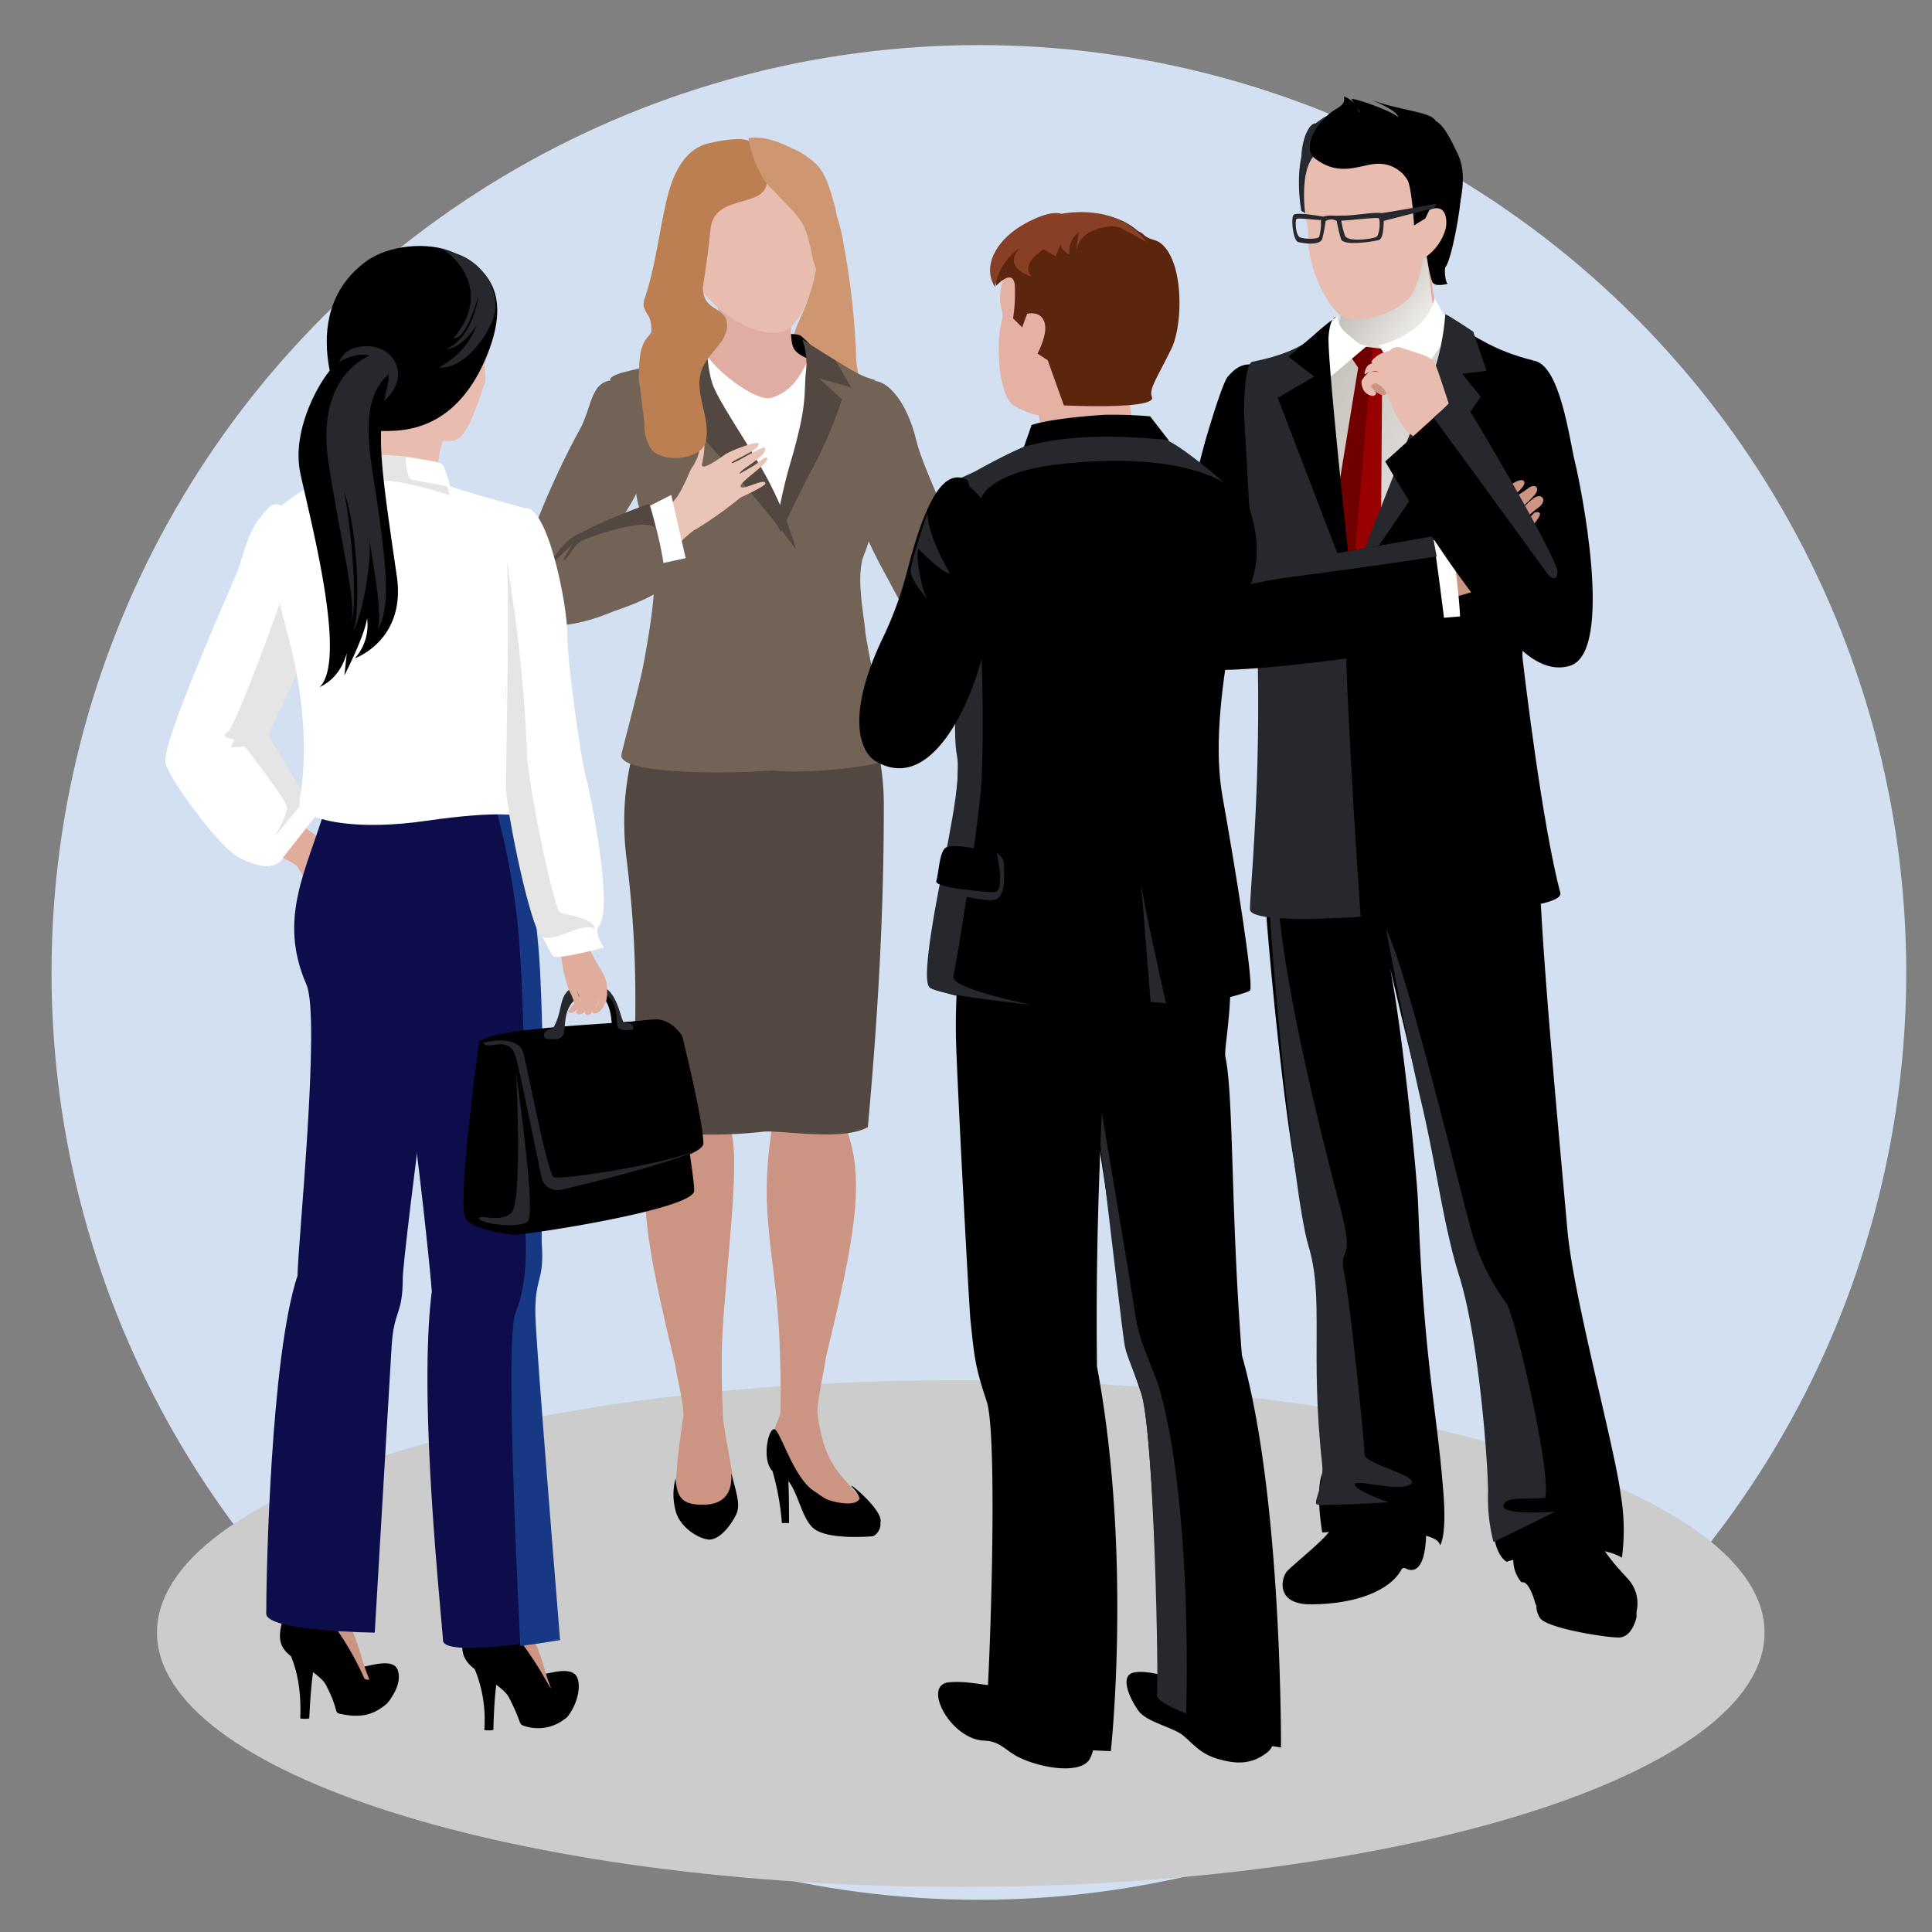
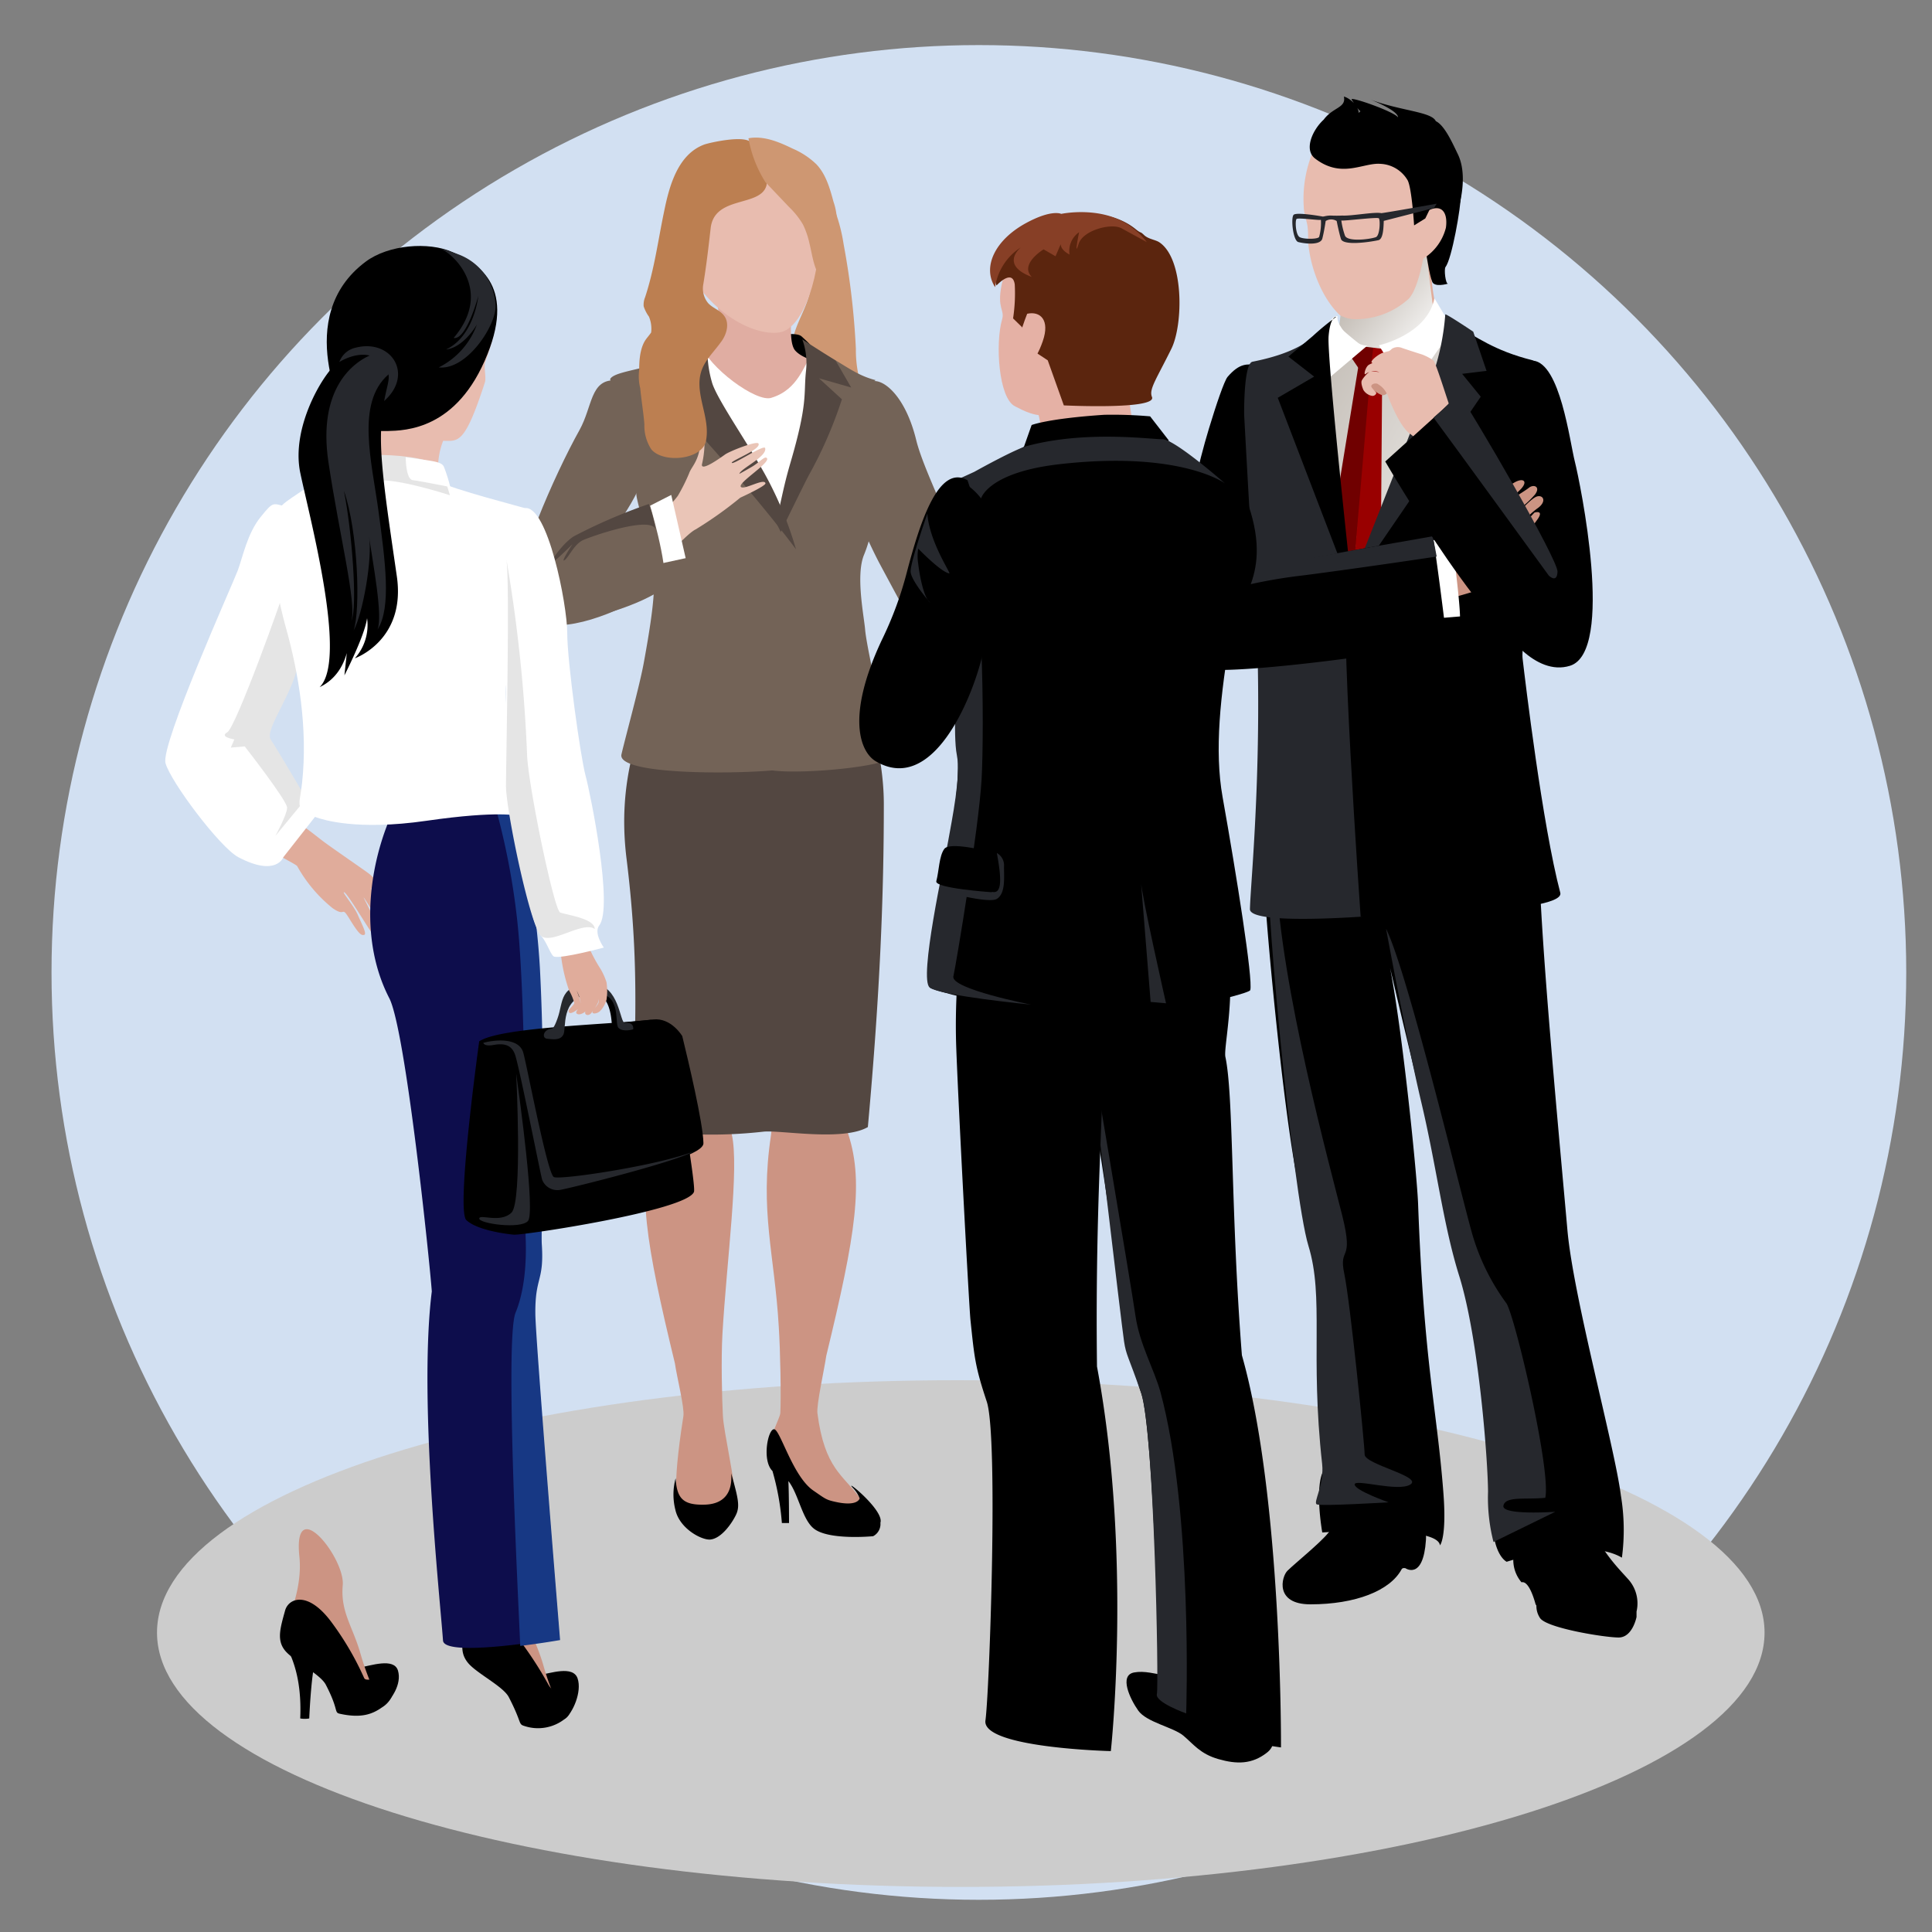
<svg xmlns="http://www.w3.org/2000/svg" viewBox="0 0 300 300">
  <rect x="0" y="0" width="300" height="300" fill="#808080" stroke="none" />
  <defs>
    <style>.cls-1{isolation:isolate;}.cls-2{fill:#d2e0f2;}.cls-3{fill:#ccc;}.cls-4{fill:#ce9772;}.cls-5{fill:#736357;}.cls-6{fill:#534741;}.cls-7{fill:#e0ac9b;}.cls-8{fill:#fff;}.cls-9{fill:#cc9483;}.cls-10{fill:#e0ada2;}.cls-11{fill:#eac5b7;}.cls-12{fill:#e8bcaf;}.cls-13{fill:#bc7f51;}.cls-14,.cls-16{mix-blend-mode:multiply;}.cls-14{fill:url(#linear-gradient);}.cls-15{fill:#26282d;}.cls-16{fill:url(#linear-gradient-2);}.cls-17{fill:#700000;}.cls-18{fill:#900;}.cls-19{fill:#0d0d4c;}.cls-20{fill:#173884;}.cls-21{fill:#e5e5e5;}.cls-22{fill:#e5b1a5;}.cls-23{fill:#5b250e;}.cls-24{fill:#873f26;}</style>
    <linearGradient id="linear-gradient" x1="-1531.65" y1="-20.03" x2="-1508.7" y2="-35.86" gradientTransform="matrix(-1, -0.08, -0.08, 1, -1307.39, -51.34)" gradientUnits="userSpaceOnUse">
      <stop offset="0" stop-color="#fff" />
      <stop offset="0.52" stop-color="#c6c0b9" />
    </linearGradient>
    <linearGradient id="linear-gradient-2" x1="-1549.92" y1="14.04" x2="-1508.22" y2="-5.03" gradientTransform="matrix(-1, -0.08, -0.08, 1, -1307.39, -51.34)" gradientUnits="userSpaceOnUse">
      <stop offset="0" stop-color="#fff" />
      <stop offset="1" stop-color="#c6c0b9" />
    </linearGradient>
  </defs>
  <title>imagen-</title>
  <g class="cls-1">
    <g id="Capa_1" data-name="Capa 1">
      <circle class="cls-2" cx="152" cy="151" r="144" />
      <path class="cls-3" d="M274,253.51C274,275.32,218.12,293,149.19,293S24.38,275.32,24.38,253.51s55.34-39.19,124.27-39.19S274,231.7,274,253.51Z" />
      <path class="cls-4" d="M114,22.29c-.58.47,8-1.95,12.75,4.76A26.53,26.53,0,0,1,131,37.94a119.25,119.25,0,0,1,1.9,16.21,18.59,18.59,0,0,0,.8,5.62c.59,1.59,1.63,3,2.19,4.59s.48,3.64-.85,4.69a3.74,3.74,0,0,1-2.65.69,8,8,0,0,1-5.89-4A23.75,23.75,0,0,1,124,58.77l-.66-2.72a8.22,8.22,0,0,1-.34-2.51c.22-2.95,2.39-5.66,2.85-8.69a24,24,0,0,0-.41-11c-1.11-3.79-4-4.08-9.13-5.45C116.28,28.44,114.36,22,114,22.29Z" />
      <path class="cls-5" d="M155.65,80l-7.8,2.59c-1.85-4.86-4.69-10.63-5.58-14.25-1.74-7.13-5.36-9.73-7-9.07,0,0-5.73,10.42-2.94,18.63a85.88,85.88,0,0,0,4.13,9.38s3.5,6.53,3.94,7.3c1,1.71,14.78,1.19,15.6.32C160.67,90,155.65,80,155.65,80Z" />
      <path class="cls-6" d="M152.93,81.4c-1.28,2.44.1,7.57,2.12,12.19.48,1.09,2.2-.23,2.39-3.22.18-2.71-.81-9.83-1.77-10.14S152.93,81.4,152.93,81.4Z" />
      <path class="cls-7" d="M157,78.54c.55-.78,1.66-2,2.54-3.22.58-.78,2-1.19,3.82-2.76.47-.39.9-.91.89-.17s-1.79,1.74-2,2.68c-.09.37,2.47-.8,3.23-1.26s4.9-2.1,5.1-1.59c.37,1-4.61,2.45-4.37,2.81s5.22-2.28,5.32-1.66c.22,1.34-4.14,2.47-4.36,3.28,0,0,1-.42,2.14-.91s1.9-1.09,2.17-1c1.82.91-5.09,2.8-4.48,3.48.48.53,3.74-1.4,3.86-.54.05.42-4.14,2.17-4.14,2.17a61.88,61.88,0,0,1-7.38,4.17,20.6,20.6,0,0,0-3.42,2l-1.43-4.8A16.84,16.84,0,0,0,157,78.54Z" />
      <path class="cls-8" d="M155.1,80.22a23.06,23.06,0,0,0-2.56,1.39s-.51,5.8,1.84,9.16c2.58-1.08,3-1.32,3-1.32S154.41,83.45,155.1,80.22Z" />
      <path class="cls-9" d="M131.49,175.45c2.79,7.72,1.37,16.29-3.19,35.09-.3,2.11-1.54,7.6-1.37,8.91,1.12,8.64,4,9.56,6.59,13.16.54.76,1.36,2.11.41,2.41-3,.93-9.12-1-9.12-3.12,0-1.82-4.17-5.21-5-7.49-.45-1.23,1.31-4.19,1.36-5,.13-2.67,0-9.57-.24-13.34-.66-11.43-3-17.92-1.21-29.8.81-5.27-3.73-27-3.73-27l16.87-.58Z" />
      <path class="cls-9" d="M101.61,176.62c-2.79,7.72-1.36,16.3,3.19,35.08.3,2.12,1.51,6.88,1.32,8.18-1.9,12.08-1,14-.23,14.66,2.9,2.55,8.28,1.09,8.28-1.7s-1.8-10.53-1.92-13c-.14-2.67-.29-8.92-.07-12.7.66-11.42,2.64-25.78,1.45-31s3.49-25.8,3.49-25.8l-16.87-.58Z" />
      <path d="M104.91,229.55c.2,3.1,1.11,4.2,4.57,4.09,3-.1,4.29-1.93,4.06-4.86,1.09,3.87,1.39,5.12.73,6.47s-2.28,3.67-4,3.81c-1.35.09-4.75-1.7-5.4-4.62A9.66,9.66,0,0,1,104.91,229.55Z" />
      <path class="cls-6" d="M102.55,104.1c-3.08,8.56-6.81,16.68-5.26,29.24,2.28,18.44,1,28.18,1.11,41.82a71.79,71.79,0,0,0,20.09.57c2.55-.31,12.35,1.55,16.27-.72,1.92-21.15,2.48-36.32,2.48-50.11,0-12.21-6.12-23.56-6.12-23.56Z" />
      <path d="M132.44,231.05a4.76,4.76,0,0,1,1.05,1.62c-.08.26-.61,1.24-3.76.54-1.46-.32-1.54-.45-3.44-1.76-3.22-2.21-5.15-9.52-6.1-9.52s-1.91,4.85-.24,6.49a40.16,40.16,0,0,1,1.46,8.08h1.11s0-4.47-.1-6.52c1.54,1.94,2.12,5.82,3.87,7.31,2.24,1.94,9.29,1.25,9.29,1.25a2.13,2.13,0,0,0,1.13-2.09C137.34,234.51,130.84,229.32,132.44,231.05Z" />
      <path d="M109.34,52.45c1.2-.88,3-.9,7.16-.58s7.19-.42,8,.39,2.81,2.26,1.84,3.63-14.69,3.55-16.47,2.26S109.34,52.45,109.34,52.45Z" />
      <path class="cls-10" d="M110.88,43.22c-.29,1.69,2.06,8.64.29,10.42a27,27,0,0,1-5.66,4.19c-1,.47,9,5.45,12.37,6.11S128,56.42,128,56.42s-3.26-.54-4.53-2-.34-7.42-.15-9.58S110.88,43.22,110.88,43.22Z" />
      <path class="cls-8" d="M126.33,54.55c-1.52,2.09-2.33,5.92-6.52,7.21-2.3.85-9.93-4.84-10.93-8.22l-3.32,43.31s28.05,3.9,26.94.2-3.6-34.35-1.08-36.59Z" />
      <path class="cls-5" d="M127.22,54.52c3.94,2.08,5.62,3.73,8.79,4.52,0,0-2.42,0-.42,17.59a20.29,20.29,0,0,1-1.42,9.51c-1.33,3.19,0,9.56.17,11.67.32,3.62,4.14,19,3.5,20-1,1.51-20.4,3.15-20,.85s3.26-36.36,3.26-36.36,3-13.23,4.12-15.74C127.15,62,127.22,54.52,127.22,54.52Z" />
      <path class="cls-6" d="M124.58,52.7,129.76,56l2.41,4.17-5-1.43L130.73,62a66.24,66.24,0,0,1-5.14,11.8c-1.14,2.15-7.17,14.59-7.17,14.59,3-9.75,2.63-10.77,4.34-16.6,2.74-9.36,2-10.56,2.4-14.23A10.74,10.74,0,0,0,124.58,52.7Z" />
      <path class="cls-5" d="M106.28,54.53c-4.2,2.85-10.81,2.89-11.54,4.34,0,0,4,16.08,4.08,18,.11,1.24,2.14,7.75,2.68,12.92.29,2.79-.75,8.82-1.51,13-.64,3.59-2.83,11.5-3.49,14.34-.92,3.89,26.18,2.89,26.18,2,0-12.15.2-19.32-1.18-36,0,0-10.42-20.92-11.42-23.46A17.09,17.09,0,0,0,106.28,54.53Z" />
      <path class="cls-6" d="M110.08,51.62l-6,3.75v4L108,59l-2,4.37s.14,1.19,4.34,5.92c8.6,9.66,13.26,16,13.26,16a56.77,56.77,0,0,0-4.34-10.76c-2.62-5-8.07-12.66-8.73-15.25A17.55,17.55,0,0,1,110.08,51.62Z" />
      <path class="cls-5" d="M95.41,59.05C91.66,59,92,63.13,90,66.75,86.12,73.68,79.55,88.66,81,91.42c.42.8,1.58,4.32,2.33,4.82,3.71,2.55,13.06-1.29,17.4-4.19.31-.74-8.54-4.18-8.54-4.18-.42-1.46,7.94-11.14,7.25-13.74C99,72.21,95.41,59.05,95.41,59.05Z" />
      <path class="cls-11" d="M105.25,77A28.44,28.44,0,0,0,107,73.51c.31-.93,1.31-1.72,1.66-3.9.1-.61.66-1.16.73-.42A15,15,0,0,1,109,72.1c-.19,1.19,2.86-1,3.58-1.52s4.94-2.19,5.2-1.7c.47.9-4.42,2.71-4.14,3s5-2.91,5.17-2.3c.36,1.31-3.84,3.2-4,4,0,0,1-.54,2-1.13s1.85-1.55,2.18-1.38c1.1.55-4.61,3.94-3.93,4.55.52.49,3.6-1.42,3.8-.58.1.42-3.91,2.24-3.91,2.24a60.33,60.33,0,0,1-6.92,4.92c-1.22.59-4,3.71-4,3.71l-2.22-5.55A15.92,15.92,0,0,0,105.25,77Z" />
      <polygon class="cls-8" points="100 79.01 104.23 76.85 106.47 86.67 101.99 87.64 100.27 79.89 100 79.01" />
      <path class="cls-5" d="M88.08,84.34c1.5-1.17,12.75-6.21,12.75-6.21s2.85,9.3,2.35,12.8c-.18,1.16-9,5.45-18,5.83C83.09,96.85,88.06,84.36,88.08,84.34Z" />
      <path class="cls-6" d="M100.76,78.26a83.74,83.74,0,0,0-11.62,5c-1.88,1.12-4.37,4.88-3.37,4.12s3.12-2.87,3.12-2.87S87,87.38,87.64,87s1.5-2.49,2.88-3.12,10.37-3.75,11.25-1.75A22.57,22.57,0,0,0,100.76,78.26Z" />
      <path class="cls-12" d="M127.22,34.6c.4,7.78-2.41,16.33-6.09,17-4.11.73-12.32-3.41-15.68-12.86-2.73-7.78-1.87-14.2,8.15-16C123,21,126.82,26.42,127.22,34.6Z" />
      <path class="cls-13" d="M101.74,64.6A8.84,8.84,0,0,0,100.66,63a7.88,7.88,0,0,1-1.24-6.47c.32-1.25,1-2.39,1.35-3.61a4.87,4.87,0,0,0,0-3.75,5.78,5.78,0,0,1-.82-1.6,3,3,0,0,1,.22-1.41c1.5-4.59,2-8.82,3-13.55.78-3.8,2.12-8.65,6.17-10.16.77-.29,7.5-1.84,7.46.17,0,1.77,2.66,4.68,2.2,6.24-1,3.33-8.08,1.47-8.65,6.58-.34,3-.66,5.74-1.13,8.63a3.58,3.58,0,0,0,.74,3c.72.79,1.88,1.1,2.51,2,.82,1.13.39,2.78-.43,3.92-1.74,2.44-3.58,3.68-3.42,7,.14,2.83,1.58,5.59,1,8.49S103,72,101.14,69.78a6.69,6.69,0,0,1-1.08-3.89c-.23-3.42-1.84-10.32.25-13.21.53-.72,1.26-1.42,1.25-2.32a4.56,4.56,0,0,0-.26-1.09,8.53,8.53,0,0,1-.15-3.56c.07-.53.16-1.06.25-1.59l.34-1.91" />
      <path class="cls-4" d="M125.69,37.79a13,13,0,0,0-1-2.92,12.66,12.66,0,0,0-2.17-2.73l-3.66-3.85a18.89,18.89,0,0,1-2.64-6.82c2.35-.43,4.72.56,6.87,1.61a12.21,12.21,0,0,1,3.68,2.43c1.48,1.56,2.09,3.73,2.65,5.8a9.81,9.81,0,0,1,.52,3.86,14.29,14.29,0,0,1-.72,2.45,27,27,0,0,0-.89,6.24C126.44,42.81,126.19,39.73,125.69,37.79Z" />
      <path d="M195,56.6c-1.33,0-2.46-.32-4.39,1.93-.5.61-1.74,4.22-2.9,8.06-3.29,10.84-6.87,30-2.59,36.63,2.11,3.28,17.57-5.53,18.54-8.42S195,56.6,195,56.6Z" />
      <path class="cls-7" d="M210.71,39.7c.61,3-1,6-2.18,8.58s2.37,10.43,4,10.44S225,50.8,225,50.8s-3,.41-3-14.34C222,34.12,210.71,39.7,210.71,39.7Z" />
      <path class="cls-14" d="M208.34,46.48a35.54,35.54,0,0,1-.66,5.56c1.32,1.94,1.45,5.68,4,5.67,2.1,0,9.77-6.6,11.1-8-.28-2.12-1.26-9.84-1.26-10.34Z" />
      <path d="M226.85,30.15c0,2.12-1.42,10.08-2.39,11.31-.26.32,0,2.71.4,2.58s-1.65.61-2.34-.08-2.11-11.35-1.74-11.89S226.85,30.15,226.85,30.15Z" />
      <path class="cls-12" d="M221.76,32.7c.26-5.84,2-12-7-12.57a17.31,17.31,0,0,0-5,.32,11.34,11.34,0,0,0-1.54-.55c-2.06.23-3.32,1.52-4.54,4.13a19,19,0,0,0-1.23,8.13c0,.92.51,2.26.6,3.14.14,1.3,0,2.08.17,3.13.44,3.5,2.07,7.86,4.82,10.5a5,5,0,0,0,2.69.63,12.19,12.19,0,0,0,7.82-3c1.13-.88,1.95-3.88,2.45-6.4a7.94,7.94,0,0,0,3.52-4.8C224.85,33,223.87,31.62,221.76,32.7Z" />
-       <path class="cls-15" d="M211.31,19.74l.23-.52s2.39-1.29,2-1.31c-.26,0-1.11-.78-1.66.38L213,16.34l-5.47,1.55a3,3,0,0,0-2.1.44c-.89.63-1.58,1.14-1.58,1.14s.15.87.33-.34c-1.22.33-2.06,3.1-2.1,5.18a20,20,0,0,0-.3,2,25.84,25.84,0,0,0,.29,6.42l.59.38s-1-7.28,1.83-9.31,9.4,0,9.4,0Z" />
      <path d="M226.4,24c-.88-1.82-2.08-4.53-3.45-5.19-.66-1.46-5.36-1.57-10.11-3.33,0,0,4.21,1.63,4.25,2.75h0c-.58-.9-7.54-3.32-7.21-2.78,1.9,3.12,1.51,1,1,2.37-.14,0,.23.13.1.11.19-1.34-1.27-2.64-2.3-2.94.38,1.79-1.71,1.64-3.13,3.58-1.76,1.61-3.12,4.69-1.34,6.05,4.1,3.15,7.44.62,10.12.82A5.15,5.15,0,0,1,218.58,28c.65,1.23,1,7,1,7l1.74-1.08,1.2-2.47L226.28,33S228.15,27.7,226.4,24Z" />
      <path class="cls-8" d="M223.09,87.15a4.42,4.42,0,0,0-.79-.24L233,59.53l-7.69-9.66s-7.11,6.52-10.4,5.84c-2.12-.44-7.53-5.46-7.53-5.46l-8.69,7.48,1.07,30.7c-1,7.12-2.23,24.1.3,24.33s14.75-1.69,20.55.24S226.47,88.59,223.09,87.15Z" />
      <path d="M221.42,239.13c.16-2.42-1.26-4-.18-16.43.14-1.52-11.17-2-11.17-2,.51,6.12,2.12,10-3.81,17.32-1.3,1.61-5,4.58-6.35,5.89-.93.93-2,5.21,3.57,5.21,7,0,12.37-2.11,14.16-5.44.14-.28.59-.17.59-.17S221,245.45,221.42,239.13Z" />
      <path d="M234,229.49l10.63-1.43s.15,1,1,4.68c1.55,6.82,5.48,10.54,7.12,12.4a5.59,5.59,0,0,1,1.37,5.1l0,.84s-.61,3.19-2.78,3.19-11.1-1.45-12.19-3a3.38,3.38,0,0,1-.58-1.93c0-.08-.1-.16-.13-.24s-.93-3.72-2.18-3.4a5.35,5.35,0,0,1-.87-5.52C236.67,236.77,234,229.49,234,229.49Z" />
      <path d="M196.77,112.34c0,1.11.33,4.12.29,5.18-.32,11.48-.64,17.92-.64,20.94,0,3.31,3.24,39.31,5.72,47.57s5.14,39.62,3.5,42.09-.32,9.84-.32,9.84,17.86-1.25,18.28,2c0,0,1.09-1.19.51-8.4-1-12.88-3-19.87-3.91-44.64-.19-5-2.89-31.45-4.95-39.34-.93-3.57,8.57,36.76,11.87,48.32,0,0,6.28,25,4.91,35.61-1.24,9.61,1.93,11,1.93,11s12.12-4,17.89-.64a32.63,32.63,0,0,0-.16-9.65c-.93-7.43-7.37-30.74-8.3-41.19-1.09-12.35-3.29-35.41-4.11-50.27a68.49,68.49,0,0,0-8.46-29C229.12,108.82,196.77,112.34,196.77,112.34Z" />
      <path class="cls-15" d="M198.19,136c.61,16.93,8.38,45.35,10.24,52.78s-.61,4.64.31,9,3.16,26.53,3.16,28.07,9,3.41,7.12,4.65-8.67-.93-8.67,0,5.27,2.78,5.27,2.78-10.53.63-11.15.32,1.19-3,.83-6.3c-1.9-17.06.34-25.81-2.13-33.86S196,136,196.9,130.72,198.19,136,198.19,136Z" />
      <path class="cls-15" d="M215.23,144.23c3.41,6.81,12,42.84,13.5,47.8a34.28,34.28,0,0,0,5.15,10.3c1.23,1.54,7,25.92,6.07,30.25-3.1.31-6.2-.3-6.5,1.23s8.05.94,8.05.94l-9.59,4.69a27.54,27.54,0,0,1-.85-7.76c0-4.41-1.38-23.67-4.48-33.57-2.53-8.09-3.52-17.12-6-27.45C218.3,160.88,215.23,144.23,215.23,144.23Z" />
      <path class="cls-16" d="M207.05,50.56c.79.95,4.56,5.17,6.92,4.92s9.52-4.11,10.28-5.71c.66.67,7.22,5.84,7.22,5.84l-13.78,45.14-17.6-2,4-45.88Z" />
      <polygon class="cls-17" points="211.11 57.4 212.92 57.63 213.37 54.01 209.77 53.57 209.56 55.13 211.11 57.4" />
      <polygon class="cls-17" points="210.94 56.82 204.34 97.34 209.12 100.86 213.07 57.1 210.94 56.82" />
      <polygon class="cls-18" points="214.31 57.79 212.79 57.61 213.24 53.99 216.91 54.45 216.7 56 214.31 57.79" />
      <polygon class="cls-18" points="214.63 57.27 214.32 98.13 209.12 100.86 212.87 57.05 214.63 57.27" />
      <path class="cls-8" d="M222.74,46.32c-1.14,5.67-8.63,7.3-8.63,7.3l4.58,7.31,6.88-9.86Z" />
      <path class="cls-8" d="M212.33,53.66l-6.05,5.11s-.72-6.88-.15-8.14c.79-1.82,1.57-1.52,1.57-1.52s-.3.84,1.13,2.5C210.76,53.87,212.33,53.66,212.33,53.66Z" />
      <path class="cls-15" d="M201.61,37.59c1.23.3,3.44.48,3.72-.54.31-1.21.52-2.73.52-2.73a1.61,1.61,0,0,1,1.71,0s.33,1.72.66,2.78,4.2.54,5.8.2c.73-.15.81-1.72.85-3l7.79-2,.43-.67s-7.51,1.34-8.6,1.47c-1-.24-4.63.46-6.05.37a17.72,17.72,0,0,1-1.79,0c-.73,0-1.12.19-1.3.15s-4-.71-4.47-.27S200.77,37.4,201.61,37.59Zm6.67-3.35c.4.1,5.6-.57,5.83-.34s.18,2.7-.48,2.93c-1,.35-4.37.74-4.78-.23A11.85,11.85,0,0,1,208.28,34.24ZM201.33,34c.24-.22,3.37.23,3.78.14a8.12,8.12,0,0,1-.27,2.63c-.12.39-2.33.4-3,.07S201.08,34.25,201.33,34Z" />
      <path d="M238.07,56c4.19.44,5.66,12.47,6.47,15.68s6.25,29.52-.75,31.7c-5.41,1.68-10.32-5.25-11.6-7.74-6.45-12.57,1-20.47,1.8-21.75S238.07,56,238.07,56Z" />
      <path class="cls-15" d="M213.59,142.18,210,89.48a203.29,203.29,0,0,1-5.16-27.11L205.56,51c-2.29,2.11-4.85,3.93-11.08,5.17-1.39.28-1.29,8.22-1.29,8.22s.95,17.58,1.13,19.65c2.45,28.35-.14,52.54-.23,57.12C194,143.82,213.59,142.18,213.59,142.18Z" />
      <path d="M207.5,49.19a41.15,41.15,0,0,0-3.66,3l-3.78,3.18,4,3.11-5.65,3.29L210,92s-3.94-35.95-3.7-39.73C206.54,49.08,207.5,49.19,207.5,49.19Z" />
      <path d="M211.28,142.36s31.92-.35,31-3.73c-2.77-10.49-5.45-32.91-5.85-36.35-.31-2.67,2.25-16.16,2.27-21.62,0-5.24.25-24.47-.66-24.7-6.29-1.57-8.7-3.75-11.8-5.2,0,0,1.53,7.45-.07,10.64S210.92,88.25,209.31,90C207.75,92.5,211.28,142.36,211.28,142.36Z" />
      <path class="cls-15" d="M224.42,48.83c0-.24,4.34,2.67,4.34,2.67l2.07,6.09-3.79.46,2.89,3.55L209.31,91.74s12-30.29,13.29-33.84A37.4,37.4,0,0,0,224.42,48.83Z" />
      <path class="cls-9" d="M219.61,93.89c-1.17,0,2-6.66,1.06-8.69,0,0,6,.16,6.19-.46a28.21,28.21,0,0,1,4.9-7.56c.7-.78,1.4-1.05,3.32-2.21,1.43-.86,2.22-.27,1.11.94a12.33,12.33,0,0,1-2.25,1.84l-1.34,1.93s1.26-1.41,1.61-1.76,2.63-1.72,3.16-2.15c.76-.64,1.89-.22,1,1A16.46,16.46,0,0,1,236,79c-.75.81-1.93,2.32-1.93,2.32,1.62-1.56,3.69-4,4.63-4.24s1.48.77.14,1.78a11.81,11.81,0,0,0-3.39,3.73l2.82-3s1.6-.49.42,1.13c-3.84,5.23-5.51,9.31-6,9.67C231.6,91.15,222.69,93.9,219.61,93.89Z" />
      <path class="cls-8" d="M222.16,96.1c-1.13-1.6-2.27-9.49-.4-12.11a29.06,29.06,0,0,0,3.62-.72s1.27,9.46,1.33,12.45Z" />
      <path d="M186.47,103.7c3.07,1.63,38.3-3.27,38.19-4.24-1.7-13.89-2.18-16.19-2.18-16.19S194.33,88,193.2,89.52a52.9,52.9,0,0,0-3.11,5.83Z" />
      <path class="cls-15" d="M222.48,83.27c-4.55.83-24.18,4.12-27.86,5.36s-3.78,2.9-3.78,2.9a80.33,80.33,0,0,1,11.58-2.19c9.42-1.22,20.67-2.92,20.67-2.92Z" />
      <path class="cls-9" d="M212.52,60c.55.32,1.73,1.51,2.38,1.35s.78-.75,0-1.74-2-1.71-2.42-.86S212.52,60,212.52,60Z" />
      <path class="cls-12" d="M226.83,68.46a23.88,23.88,0,0,0-1.39-4.5c-.33-.59-2.47-7.75-2.88-8a7.84,7.84,0,0,0-1.75-.92c-.53-.16-2.38-.76-3.08-1a1.74,1.74,0,0,0-1.6.12,1.69,1.69,0,0,1-.48.37,6.08,6.08,0,0,0-1,.28c-.66.23-1.92,1.25-1.65,1.49s.49,0,1,0a.62.62,0,0,0,.39-.12,3.52,3.52,0,0,0-1.84.47c-.52.31-.86,1.66-.51,1.44a2.17,2.17,0,0,1,2.15-.3,7.22,7.22,0,0,0-1.36-.11c-.39.06-1.16,1-1.36,1.38s.1,1.18.24,1.5a2,2,0,0,0,1.25.89.61.61,0,0,0,.75-.4c0-.25-.78-.78-.78-1.07s.48-.53.94-.39a3.62,3.62,0,0,1,1.56,1.7c.25.62,1.79,4.75,3.43,6s1.61,1.39,1.79,2.52.28,3.11.28,3.11Z" />
      <path d="M224.94,62.78l-9.84,8.88s17.41,30.11,24.39,30.39,3.86-11.6,2-15.52S224.94,62.78,224.94,62.78Z" />
      <path class="cls-15" d="M226.28,60.77c2.66,3.76,15.64,26.11,15.57,28s-1.35.61-1.35.61-14.76-20.3-17.9-24.53C226.4,61.62,226.28,60.77,226.28,60.77Z" />
      <path d="M97.49,159.77c-.71,0-2.22.19-2.39,0s.07-4.51-2.2-5.33c-1.77-.64,1.11-.47,1.11-.47s1.58,1.05,2,4.37A1.64,1.64,0,0,0,97.49,159.77Z" />
      <path class="cls-7" d="M37.92,129.8c.07.29,8.09,4.39,8.22,4.68A22.31,22.31,0,0,0,51.62,141c2.19,1.55,1.28-.55,2.69,1.75s1.81,2.55,2.25,2.41-.37-1.63-1-3.09-2.63-3.76-2.1-3.51,3.54,5.3,4.08,6,2.13,2,1.87,1-2.59-5.41-2.92-6.14,3.29,5.27,3.67,5.66.88,0,.38-1.23c-.31-.83-2.73-5.52-3-6a14.4,14.4,0,0,1,1.52,1.86c.69,1.06.93,1.46,1.31,2.05.7,1.11,1.76,1.54,1.07,0a30.8,30.8,0,0,0-1.2-2.95,23.87,23.87,0,0,0-2.76-3c-.48-.43-6.25-4.34-7.62-5.42-4.06-3.19-6.74-4.86-7.36-5.3Z" />
      <path class="cls-8" d="M44.63,78.71c-2.34-.52-2.08-1-4.16,1.57s-2.78,6.25-3.56,8.33-12,27-11.21,29.89S34.15,131.59,37,133.1c5.92,3.12,7,0,7,0l5.73-7.3S39,115.2,40.29,114.68s5.48-11.21,6.26-15.63S44.63,78.71,44.63,78.71Z" />
      <path d="M83.69,260.11c1.69-.25,5.3-1.56,6,.52s-.75,5.31-1.91,6.22S83.69,260.11,83.69,260.11Z" />
      <path class="cls-9" d="M81.63,248c-.37,4.23,1.58,6.41,2.79,10.75a39.55,39.55,0,0,0,2,5.47,12.88,12.88,0,0,0,1,1.84c.92,1.3-5.41,2-8.16-3-1.39-2.51-6.74-7.56-6.14-9.4.72-2.26,2.2-6,1.79-10.15C73.85,233.54,82,243.77,81.63,248Z" />
      <path d="M72,252.43c.1-2.24,4.16-3.64,7.78,1.08a58.45,58.45,0,0,1,5.38,8.08c.41.72,1.13,1.39,1.92.87,2.23.2,1.77-.54,1.82.69.07,1.57-.21,3.1-1.12,3.7A6.71,6.71,0,0,1,81.39,268c-.94-.29-.3-.45-2.39-4.48-.87-1.67-5-3.69-6.32-5.3S71.84,255.29,72,252.43Z" />
-       <path d="M72.88,257.39a20.67,20.67,0,0,1,2.32,11.24,4.19,4.19,0,0,0,1.41,0s.15-7.95,1-9.3S72.88,257.39,72.88,257.39Z" />
      <path class="cls-19" d="M62.54,123c-5,8.71-7.32,21.89-2.09,32,2.57,5,6.31,41.37,6.6,45.53-2.09,16.68,1.3,47.93,1.74,54.21.2,2.77,18.07-.35,18.07-.35S83.08,208,83,203.82c-.07-5.92,1.39-5,1-10.87-.16-2.25.71-23.68-.29-42.82a119.26,119.26,0,0,0-4.51-26.42C77.62,118.92,62.54,123,62.54,123Z" />
      <path class="cls-20" d="M83.13,204.08c-.07-5.92,1.39-5,1-10.88-.16-2.23.71-23.67-.29-42.81A118.43,118.43,0,0,0,79.3,124a3,3,0,0,0-1.94-1.75c-.63.19-1.1.5-1,1.06a111.53,111.53,0,0,1,3.92,19.29c1.56,13.81,1.21,46.13,1.34,49.51.06,1.66.26,7.31-1.57,11.74-1.72,4.21.57,47.12.73,51.73,3.39-.42,6.19-.91,6.19-.91S83.18,208.26,83.13,204.08Z" />
      <path d="M55.8,258.94c1.69-.26,5.39-1.6,6,.48s-1,4.44-2.13,5.35S55.8,258.94,55.8,258.94Z" />
      <path class="cls-9" d="M53.22,246.14c-.37,4.23,1.58,6.42,2.79,10.76a42.45,42.45,0,0,0,2,5.47,13.18,13.18,0,0,0,1,1.83c.92,1.31-5.4,2-8.16-2.95-1.39-2.52-6.73-7.57-6.14-9.4.73-2.27,2.2-6,1.78-10.15C45.45,231.71,53.6,241.94,53.22,246.14Z" />
      <path d="M44.27,250.08c.52-1.89,3.45-3.12,7.06,1.62a45.71,45.71,0,0,1,5.21,8.85c.33.76,2.51-.39,2.87.18,2.24.19,1.77-.2,1.83,1a4,4,0,0,1-1.92,3.39c-1.42,1-3.13,1.74-6.51,1-1-.2-.12-.49-2.22-4.52-.86-1.66-5-3.68-6.32-5.29S43.5,252.85,44.27,250.08Z" />
      <path d="M44.46,255.56c.81,1.74,2.43,4.88,2.16,11.28a4.14,4.14,0,0,0,1.4,0s.33-8,1.13-9.33S44.46,255.56,44.46,255.56Z" />
-       <path class="cls-19" d="M50.72,124.85c-3.13,10.42-7.65,17.63-3.13,28.06,2.23,5.14-1.39,41-1.39,45.17-4.17,12.52-4.86,46.19-4.86,52.48,0,2.78,16.85,2.95,16.85,2.95s2.36-40.14,2.61-44.3c.34-5.91,1.74-4.87,1.74-10.78,0-3.54,8-65.67,9.38-70.54S50.72,124.85,50.72,124.85Z" />
      <path class="cls-12" d="M75.34,56.24c2-5.75,3-8.94-2.8-13.19a34.57,34.57,0,0,0-6.18-2.91c-10.93-2.25-13.47,4.38-14.85,12.4-1.27,7.38,1,12.74,3.76,15.48l-.91,4.23,13.7,1.33a11.57,11.57,0,0,1,.75-5.13c2.34,0,3.33.68,6.49-9.1C75.53,58.6,75.09,56.94,75.34,56.24Z" />
      <path class="cls-21" d="M44.61,90.12c-.54,2.19-8,22.86-9.32,23.59s1.1,1.1,1.1,1.1l-.55,1.28L38,115.9s6.58,8.42,6.58,9.51-1.82,4.39-1.82,4.39L47.54,124s-4.39-7.5-5.49-9.14,4-7.72,4.39-12.8S44.61,90.12,44.61,90.12Z" />
      <path class="cls-8" d="M68.28,74.81c1.7,1.1,13.06,4,13.22,4.09,1.21.61-4.34,19-1.73,24.32-1.39,3.1-2.21,3.12.66,15.89,1.07,4.75.09,7.58.09,7.58s-2.93-.88-14.3.76c-10.85,1.57-16.13-.19-17.07-.52-3.52-1.22-2.65-1.73-2.25-5.29.93-8.55-.54-17.18-2.52-24.23-2.38-8.53-2.55-16.17-2-17,1.3-2.19,1.46-2.12,5.06-4.56S68.28,74.81,68.28,74.81Z" />
      <path class="cls-21" d="M47.76,75.72,50.81,71s12.82-1.46,17.57,1.4c1.11,3.11,1.48,4.5,1.48,4.5s-8.56-2.79-11.35-2.22S47.76,75.72,47.76,75.72Z" />
      <path class="cls-8" d="M63,71c4.43.62,5.52.68,5.92,1.46a24.4,24.4,0,0,1,1,3.17s-4.21-.85-5.86-1.08C63,74.35,63,71,63,71Z" />
      <path d="M56.79,40.63c3.54-2.65,9.79-3.12,13.43-1.5S80.11,44,75.69,55C71,66.8,62.87,66.85,60.16,66.93c-4.88.14-6.41-1.93-6.41-1.93S45.26,49.22,56.79,40.63Z" />
      <path class="cls-15" d="M54.07,56.31c2.32-1.22,4.46,5.39,4.81,6.57C64.7,58.69,61,52.46,55.18,54a3.46,3.46,0,0,0-2.6,4.14Z" />
      <path d="M52.13,56.59c-1.83,1.4-7,9.69-5.5,16.85s7.38,29,3,33.26c5.27-2.51,4.65-9.3,4.65-9.3l-.8,7.47S56.63,98.74,57,96a7.72,7.72,0,0,1-1.9,6.22s8-2.79,6.51-12.8C60.1,79,59,71.91,59.17,67c.29-7.55,2.2-7.94.48-10.25C57.38,53.7,53.45,55.59,52.13,56.59Z" />
      <path class="cls-15" d="M58.32,54.84C54.79,56,49.3,60.41,51,71.77s4.4,21.86,3.56,24.65c1-2.11.07-14.2-1.16-20.21,2.2,6.24,2.61,18.63,1.5,21.71,1.42-2.55,3-11.29,2.39-14.72.6,4.25,2.2,12.45,1.33,14.56,2.19-3.4,1.19-10.67.16-18.34s-3.56-16.79,1.51-21.25C63.25,55.6,58.32,54.84,58.32,54.84Z" />
      <path class="cls-15" d="M71.13,39.48c-1.36-.52-3.1-1-3.1-1,1.82.35,8.88,6.38,2.41,14,2,.35,3.83-6.51,3.83-6.51s-.62,6.23-5,8.29c1.69-.15,3.53-1.79,4.78-3.86a12,12,0,0,1-5.92,6.65c4.32.47,8.88-6.43,8.83-9.55A8.88,8.88,0,0,0,71.13,39.48Z" />
      <path d="M101.44,158.3c2.8-.3,4.5,2.58,4.5,2.58.92,3.77,3.23,13.48,3.29,16.63s-25.8,7.25-26.45,7.19-2.64-20.5-1.57-21.65C84.39,159.69,95.51,158.93,101.44,158.3Z" />
      <path d="M104.17,161.48a3.66,3.66,0,0,0-3.14-3.12c-7.27.77-23.34,1.15-26.62,3.34,0,0-3.64,26.19-2,27.75s6,2.13,7.35,2.27,26.93-3.72,28-6.65C108.07,184.07,105.54,169.29,104.17,161.48Z" />
      <path class="cls-15" d="M75.05,161.93c1.75-.48,5.55-.87,6.21,1.55S85,182.27,86,182.77s16.43-1.83,21.76-4c-3.2,1.77-19.62,5.83-20.81,6a2.53,2.53,0,0,1-2.77-1.6c-.3-1.06-3.45-17.07-4.18-19.33-.58-1.79-2-1.82-3.43-1.57S75.05,161.93,75.05,161.93Z" />
      <path class="cls-15" d="M80.15,166.67c.52,3.78,3,21.63,1.83,22.93s-7.56.4-7.56-.38,3.25.78,5-.92S80.15,166.67,80.15,166.67Z" />
      <path class="cls-15" d="M85.71,159.72c-1.45.15-1.56,1.5-.78,1.57s2.07.35,2.56-.65-.49-5.53,3.92-6.28c5.4-.9,3.91,4.51,4.62,5.24s2.29.23,2.29.23.24-1.15-1.3-1c-.77.07-.83-5.9-4.84-6-5.45-.09-4.65,2.7-5.61,5.31C86,159.78,85.71,159.72,85.71,159.72Z" />
      <path class="cls-7" d="M90.5,125.32A189.93,189.93,0,0,1,91,146a23.69,23.69,0,0,0,2.25,4.45,10.1,10.1,0,0,1,.93,2.08,9.11,9.11,0,0,1,0,2.71,4.09,4.09,0,0,1-.92,1.67c-.44.55-1.67.7-1.14-.06.38-.56,1-1,.86-1.75-.17-1.09-.31-2.26-.31-2.26s.22,1.35.31,2.26c.08.7-1,1.88-1.06,2.06-.48.78-1.3.41-1-.12a2.39,2.39,0,0,0,.5-1.24l-.58-2.23a5.64,5.64,0,0,1,.6,2.68c-.1.77-1.5,1.61-1.92,1.1-.26-.31.7-1.07.68-1.21a5.43,5.43,0,0,0-.66-2.32,9.79,9.79,0,0,1,.67,2.19c.11.74,0,.36-.57.77s-1.28.83-1.35.21c0-.29.94-1,.87-1.29a7.9,7.9,0,0,0-.78-1.87A25.05,25.05,0,0,1,87,147.07c-2.51-9.69-2.92-20.42-1.87-23Z" />
      <path class="cls-8" d="M81.5,78.9c3.53-.49,6.58,14.95,6.58,19.39s2.06,19.26,2.84,22.13,4.34,20.45,2.13,23.28c-.92,1.17.71,3.44.71,3.44s-6.43,1.73-7.69,1.41c-.53-.13-1.08-2.12-2-3.19-2.21-2.56-3.81-16.9-4.84-21.65-1.31-6-.36-29.62-.36-31.44S80.11,79.09,81.5,78.9Z" />
      <path class="cls-21" d="M78.63,86.83c.57,3.33-.06,31.49-.06,35.23s3.79,22,5.49,23.3,6.46-2.39,8.29-1.11c0-1.65-4.45-2.19-5.37-2.56S82.23,123,81.86,117.55A234.46,234.46,0,0,0,78.63,86.83Z" />
      <path d="M196.21,264.62c.52,2.86,2.85,5.71.52,7.53s-4.68,1.82-7.54,1-3.89-2.35-5.45-3.65-5.71-2.06-7-3.89-3-5.47-.64-5.91c3.24-.6,6.09,2,14.57.06Z" />
      <path d="M165.09,135.37c-1.83,8.56,2.11,18.37,2.73,23.26s6.11,40.52,6.34,42.71a62.43,62.43,0,0,0,3.05,15c1.84,5.5,3.06,43.7,2.45,48s19.25,7,19.25,7,.21-38.83-6.07-60.9c-1.74-22-1.26-40.21-2.56-46.31-.43-2,3.33-16-2.66-25.72C182.49,130.08,165.09,135.37,165.09,135.37Z" />
      <path class="cls-15" d="M168.45,157.15c1,8.56,5.7,48.6,6.09,51.13.33,2.22.66,2.25,2.67,8.07s2.75,45.44,2.43,46.71,4.55,3,4.55,3,1.07-31.16-4-49.92c-1-3.59-3.25-7.42-3.88-11.86S168.45,157.15,168.45,157.15Z" />
-       <path d="M168.12,264.1c1.31,4.11,2.45,6.29,1.18,8.89s-7.43,1.64-11-.07c-2.11-1-2.95-2.56-5.43-2.63-5.26-.14-9.8-8.71-5.48-9.07s7.14,1.41,9.1-.21S168.12,264.1,168.12,264.1Z" />
      <path class="cls-22" d="M175.6,51.19c-.68,2.23-.63,10.45.23,13.91s5,8.14,5,8.14l-19.38,3.64s1.69-13.1-1.92-15.59C157.31,59.75,175.6,51.19,175.6,51.19Z" />
      <path d="M178.06,66.23c3.06,1.73,5.81,4.25,12.15,8.82,0,0,2.38.12,2.78,1.09,5.41,13-.93,16.79-1.8,21.86-1.73,10-2.63,18.57-1.35,25.75,2.16,12.13,4.75,28.35,4.3,30-.18.69-19.27,5.4-30.9,3.67-10.43-1.55-18.22-3.55-18.87-4.09,1-9.39,4-26,4.33-32.36.49-9.53-1.37-15.38-1.79-19.65s1.12-10.16.64-11c-1.3-2.39.2-14.9.2-14.9s5.39-2.74,13.09-7.07c1.88-1.07,6.6.47,6.6.47Z" />
      <path d="M178.59,64.65l2.93,3.78a101,101,0,0,0-10.36.06c-6,.57-12.33,1.36-12.33,1.36L160.19,66s2.45-1,11.26-1.59A67.68,67.68,0,0,1,178.59,64.65Z" />
      <path class="cls-15" d="M148.7,74.45a10,10,0,0,1,3.64,2.94s1.07-4.08,12.35-5.33c18.67-2.09,25.52,3,25.52,3s-7.8-6.85-9.68-6.85-12-1.41-21.1,1.06c-1.83.5-7.32,3.54-8.15,4Z" />
      <path class="cls-22" d="M155.53,44.25c-.75,3.67.51,3.83.08,5.33-1.09,3.71-.55,12.26,2,13.51,1.17.59,3.47,1.94,5.73,1.19,3.92-1.29,8.6-6,10.56-9.92,3.07-6.15,1.53-13.66-4.9-15.74C162,36.35,156.91,37.52,155.53,44.25Z" />
      <path class="cls-23" d="M154.73,44.34c-1.8-6,13.46-15.43,21.66-8.72.87.7.59.23,1.25.87s1.74.72,2.36,1.12c3.87,2.54,3.76,12.78,1.88,16.57-2.36,4.78-3.5,6.27-3,7.47.79,2-13.69,1.3-13.69,1.3l-2.5-7-2.35-1.55L158.7,50.8l-1.39-1.36a25.79,25.79,0,0,0,.26-5.28C157.2,41.64,154.73,44.34,154.73,44.34Z" />
      <path class="cls-24" d="M174.13,35.44c-1.58-.85-6,.32-6.65,2.45-.75,2.37.08-1.83.08-1.83a3.54,3.54,0,0,0-1.48,3.47c-2.38-1.28-.94-2.61-.94-2.61l-1.24,2.87-1.85-1.07S158.26,41,160.21,43c-5.07-1.89-1.69-4.59-1.69-4.59a8.87,8.87,0,0,0-4,6.18c-2-3.06-.1-7.32,4.89-10,3.94-2.12,5.38-1.38,5.38-1.38s6.39-1.36,10.84,2a11.65,11.65,0,0,1,2.44,2.38Z" />
      <path class="cls-22" d="M159.5,48.72c2-.44,3.59.92,2.41,4.29s-2.37,4-3.7,3.1S159.5,48.72,159.5,48.72Z" />
      <path d="M150.37,139.38a102.25,102.25,0,0,0-1.9,22.84c.32,9.2,2,40.53,2.22,42.72.61,5.8.7,7.19,2.53,12.69s.41,45.24-.2,49.52,19.47,4.76,19.47,4.76,3.34-30.38-2.15-59.72c-.35-28.79,1.47-44.1.86-53.88S150.37,139.38,150.37,139.38Z" />
      <path class="cls-15" d="M177.16,136.84c0,1.73,3.9,18.95,3.9,18.95l-2.39-.21Z" />
      <path class="cls-15" d="M149.72,82.93c3,2.81,3.13,30.53,2.7,38.1s-3.94,28.63-4.38,30.58S160.11,156,160.11,156s-14-1.36-15.74-2.65,2.26-19.33,2.86-22.74,2-10.11,1.35-13.36.12-11.33-.75-16.31Z" />
      <path d="M150.23,74.57c-4.41-2.51-7.3,6.17-9.44,14.38a55.86,55.86,0,0,1-3.89,10.49c-5.65,12.06-3.23,17.4-.91,18.77,8.78,5.18,14.89-9.55,16.51-16.28C155.54,89.37,150.23,74.57,150.23,74.57Z" />
      <path class="cls-15" d="M144,79.75c.31,4.41,3.71,9.32,3.41,9.29-1.29-.18-4.83-3.85-4.83-3.85a7.19,7.19,0,0,0,0,2.34c.12,1.13.7,4.84,1.69,5.91s-2.87-3.15-2.87-4.72S144,79.75,144,79.75Z" />
      <path class="cls-15" d="M154.79,132.46c.64,3.46.86,6.06-.43,6.06s-8.23-1.3-8.23-1.3l-.31,1s7.67,2.22,9,1.34,1.08-3.24,1.08-5A2.18,2.18,0,0,0,154.79,132.46Z" />
      <path d="M154.79,132.46c-1.95-.43-7.36-1.77-8.17-.63s-.8,3.37-1.23,5c-.3,1.11,8.57,1.71,8.57,1.71Z" />
    </g>
  </g>
</svg>